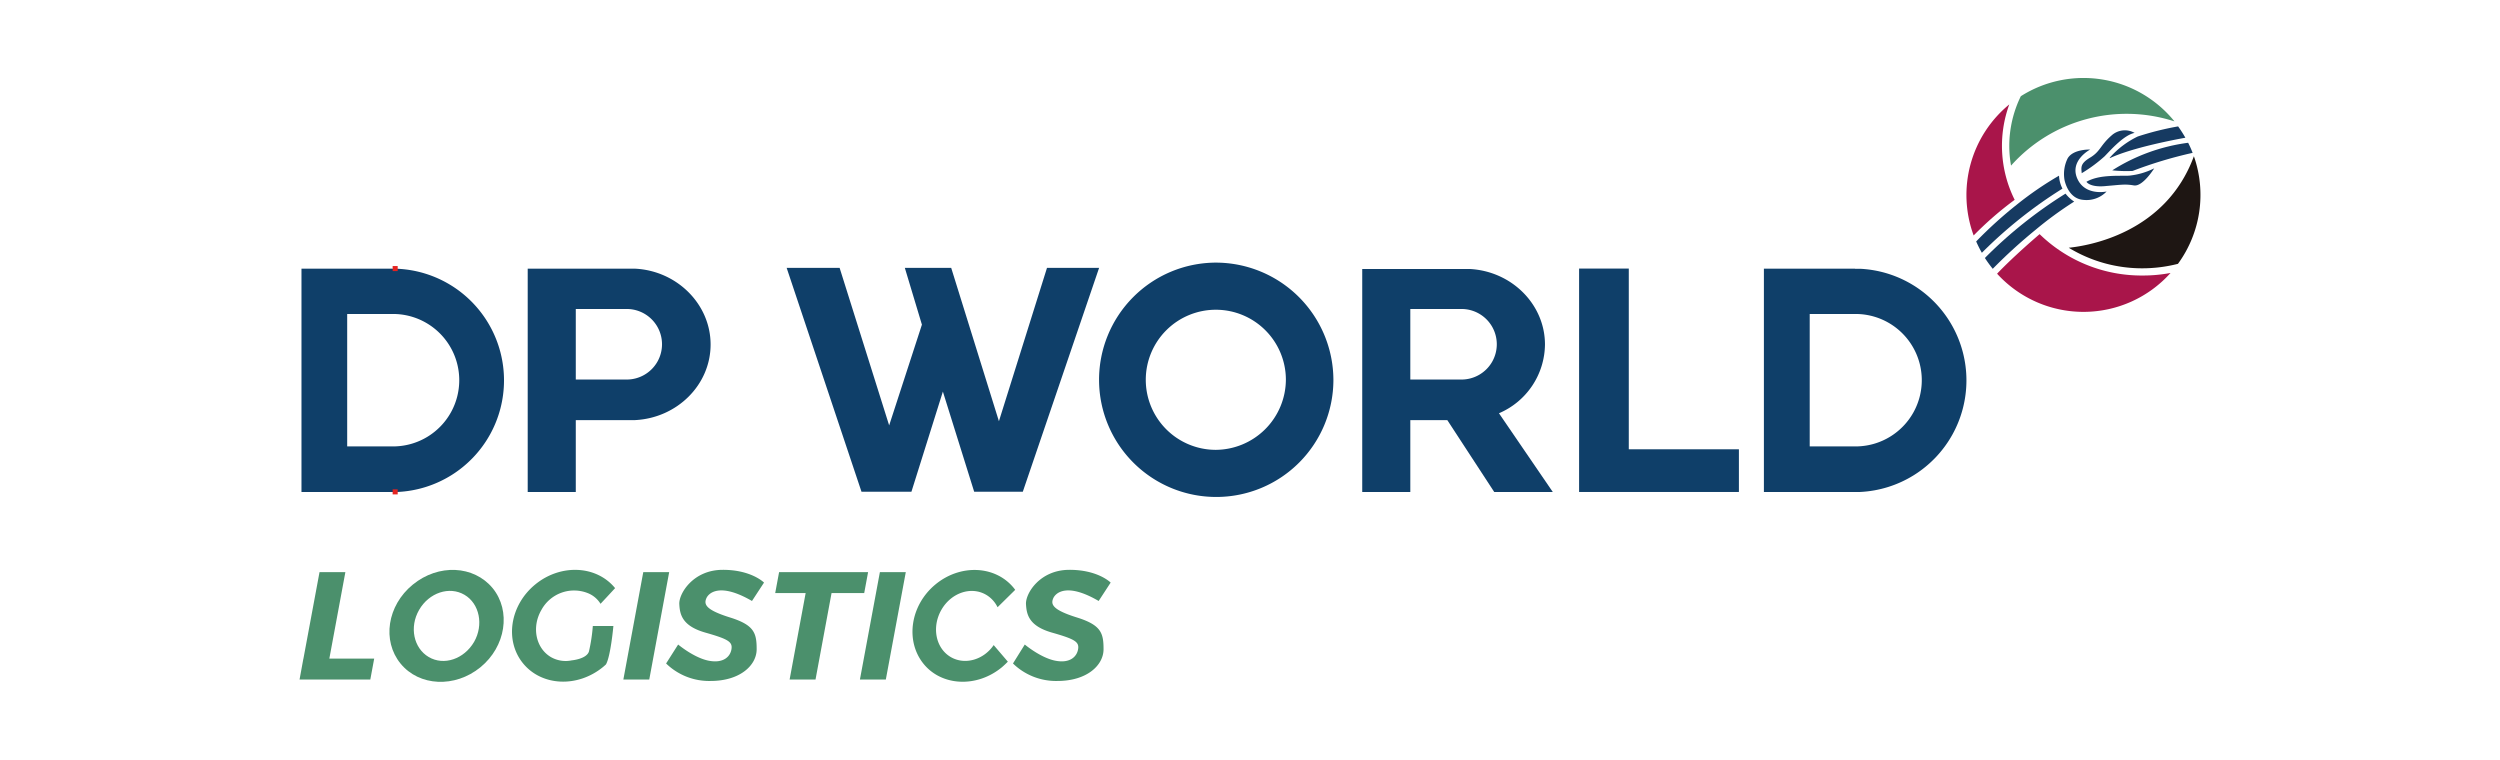
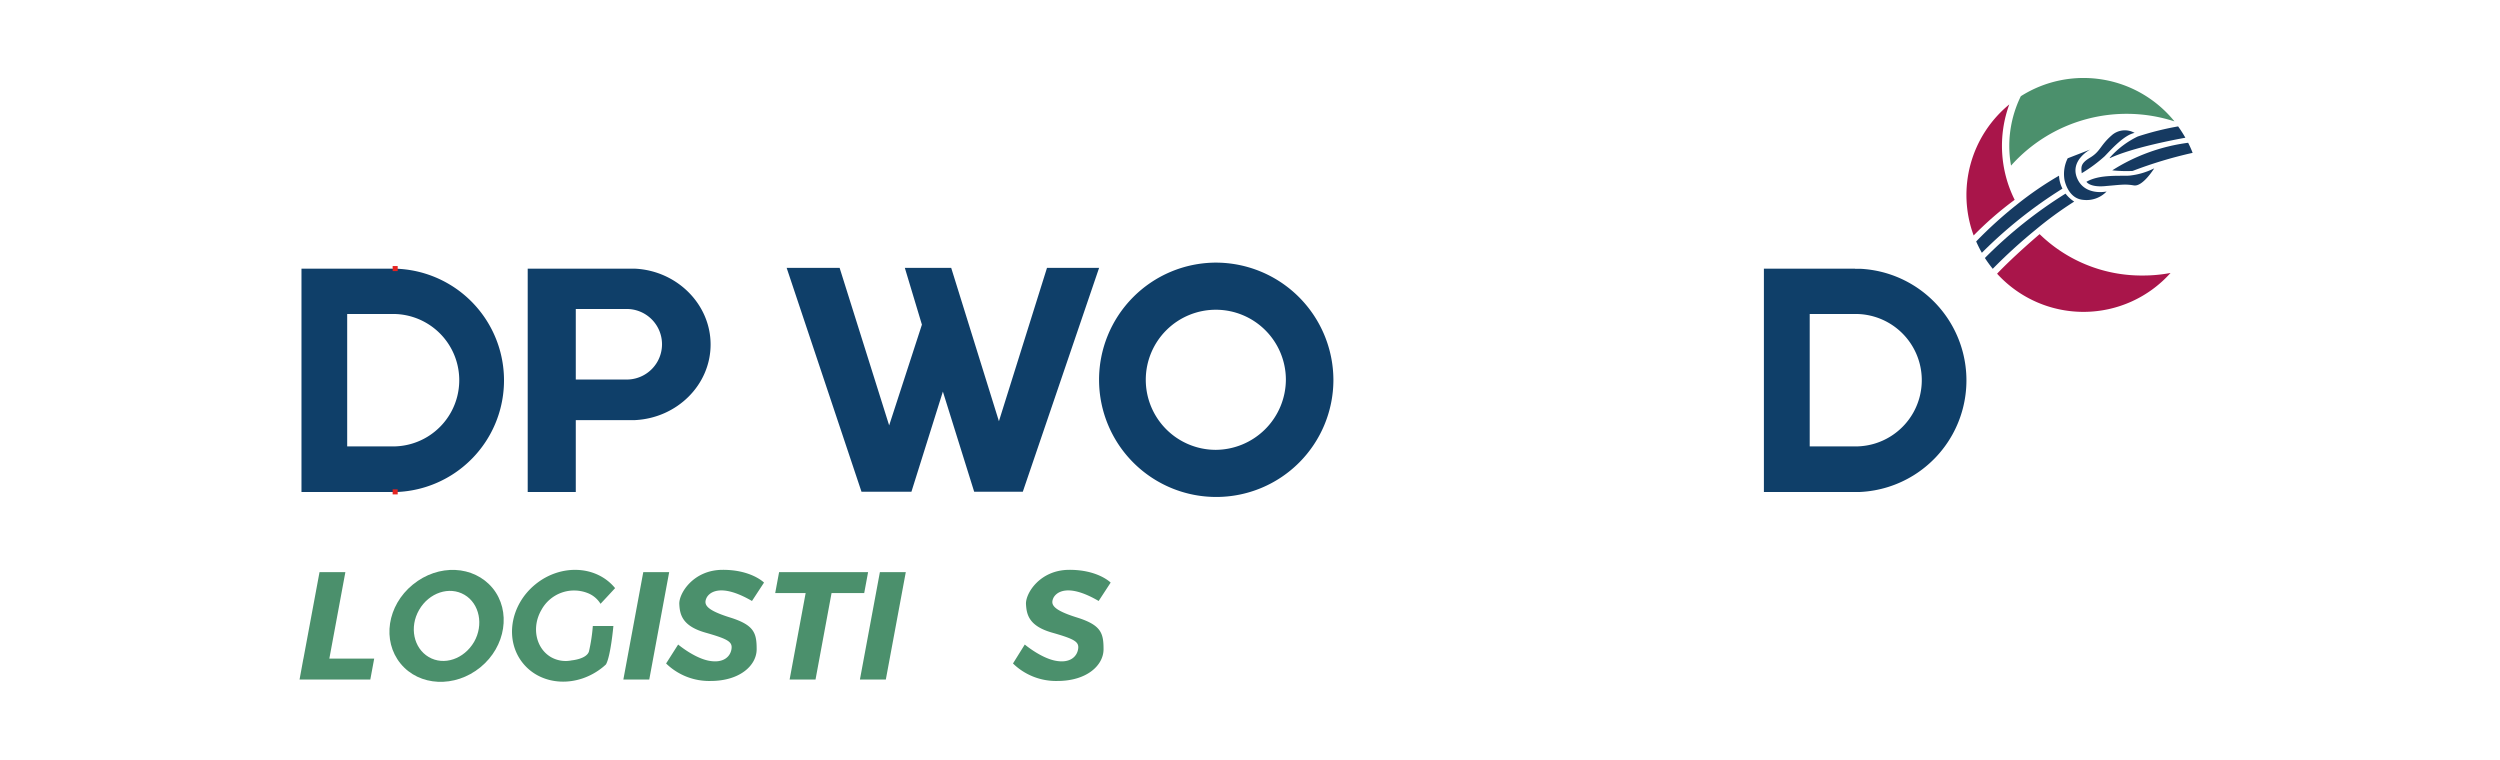
<svg xmlns="http://www.w3.org/2000/svg" id="Capa_1" data-name="Capa 1" viewBox="0 0 496.06 150.71">
  <defs>
    <style>.cls-1{fill:#0f3f69;}.cls-2{fill:none;stroke:#e42320;stroke-miterlimit:10;}.cls-3{fill:#4b906c;}.cls-4{fill:#1e1613;}.cls-5{fill:#a9154a;}.cls-6{fill:#163a61;}</style>
  </defs>
  <path class="cls-1" d="M77.89,62.31h.61a13.14,13.14,0,0,1,0,26.26l-.61,0h-9V62.31h9m0-9H59.82V97.62H77.89l1,0a22.17,22.17,0,0,0,0-44.29l-1,0Z" />
  <path class="cls-1" d="M368.09,62.31h.61a13.14,13.14,0,0,1,0,26.26l-.61,0h-9V62.31h9m0-9H350V97.62h18.07l1,0a22.17,22.17,0,0,0,0-44.29l-1,0Z" />
  <path class="cls-2" d="M78.91,53.29v0l-1,0Z" />
  <path class="cls-2" d="M78.91,97.6v0h-1Z" />
  <path class="cls-1" d="M126,53.31v0H104.71V97.62h9.54V83.36H126v0c8.35-.41,15-7,15-15S134.33,53.72,126,53.31Zm-1.62,22H114.25v-14h10.11a7,7,0,1,1,0,14Z" />
  <polygon class="cls-1" points="156.09 53.15 166.6 53.15 176.43 84.41 182.93 64.42 179.54 53.15 188.74 53.15 198.21 83.58 207.75 53.15 218.09 53.15 202.95 97.57 193.3 97.57 187.09 77.7 180.85 97.57 170.94 97.57 156.09 53.15" />
  <path class="cls-1" d="M241.15,52.11a23.25,23.25,0,1,0,23.43,23.25A23.35,23.35,0,0,0,241.15,52.11Zm0,37.15a13.9,13.9,0,1,1,14-13.9A14,14,0,0,1,241.15,89.26Z" />
-   <path class="cls-1" d="M296.49,97.62h11.62L297.43,82a15,15,0,0,0,9.13-13.63c0-8-6.64-14.6-15-15v0H270.3V97.62h9.54V83.36h7.34ZM279.84,61.31H290a7,7,0,1,1,0,14H279.84Z" />
-   <polygon class="cls-1" points="323.19 89.15 323.19 53.29 313.33 53.29 313.33 97.62 318.97 97.62 323.19 97.62 345.04 97.62 345.04 89.15 323.19 89.15" />
  <path class="cls-3" d="M431.47,24.09a23.21,23.21,0,0,0-30.49-5,22.47,22.47,0,0,0-2.29,9.87,21.84,21.84,0,0,0,.35,3.9A30.73,30.73,0,0,1,431.47,24.09Z" />
-   <path class="cls-4" d="M432.16,52.35A23.19,23.19,0,0,0,435.32,31c-5.59,15.26-20.92,17.76-24.83,18.16a28,28,0,0,0,14.66,4.08A28.76,28.76,0,0,0,432.16,52.35Z" />
  <path class="cls-5" d="M399.76,39.65h0a24,24,0,0,1-1.07-18.93,23.24,23.24,0,0,0-7.07,26A66.8,66.8,0,0,1,399.76,39.65Z" />
  <path class="cls-5" d="M425.15,54.67a29,29,0,0,1-20.44-8.21h0s-5,4.23-8.44,7.85a23.19,23.19,0,0,0,34.42-.15A29.65,29.65,0,0,1,425.15,54.67Z" />
  <path class="cls-6" d="M409.24,37.43a6.26,6.26,0,0,1-.68-2.57,67,67,0,0,0-8.32,5.7,83.2,83.2,0,0,0-8.12,7.35,23.63,23.63,0,0,0,1.13,2.25A89.28,89.28,0,0,1,409.24,37.43Z" />
  <path class="cls-6" d="M409.85,38.42a88.42,88.42,0,0,0-16,12.77,25,25,0,0,0,1.56,2.15,103.32,103.32,0,0,1,8.47-7.72A73.51,73.51,0,0,1,411.57,40,6.9,6.9,0,0,1,409.85,38.42Z" />
-   <path class="cls-6" d="M414.75,29.67s-4.11,2.14-2.59,5.71S418,38,418,38a5.52,5.52,0,0,1-4.61,1.66c-3.1-.23-3.75-4-3.75-4a7,7,0,0,1,.64-4.25C411.35,29.62,414.44,29.67,414.75,29.67Z" />
+   <path class="cls-6" d="M414.75,29.67s-4.11,2.14-2.59,5.71S418,38,418,38a5.52,5.52,0,0,1-4.61,1.66c-3.1-.23-3.75-4-3.75-4a7,7,0,0,1,.64-4.25Z" />
  <path class="cls-6" d="M413.06,34.37A28.94,28.94,0,0,0,417.62,31c1.42-1.48,3.88-4.22,5.94-4.63a3.93,3.93,0,0,0-4.59.52c-2.28,2-2.18,3.15-4.25,4.39S413,33.3,413.06,34.37Z" />
  <path class="cls-6" d="M414,36.07s.69,1.21,4,.83c2.67-.21,3.64-.42,5.4-.11s4.05-3.39,4.05-3.39a14.21,14.21,0,0,1-5.05,1.46C420,34.93,416.48,34.65,414,36.07Z" />
  <path class="cls-6" d="M423.16,33.92a84.72,84.72,0,0,1,11.91-3.59,20.27,20.27,0,0,0-.89-2,37,37,0,0,0-15.06,5.47A27,27,0,0,0,423.16,33.92Z" />
  <path class="cls-6" d="M418.63,31.29v.1c4.46-2.1,13-3.7,15-4.06a23.87,23.87,0,0,0-1.44-2.25,58.16,58.16,0,0,0-8,2A17.51,17.51,0,0,0,418.63,31.29Z" />
  <polygon class="cls-3" points="65.35 130.68 68.53 113.53 63.4 113.53 60.21 130.68 60.2 130.68 59.44 134.83 64.58 134.83 73.48 134.83 74.25 130.68 65.35 130.68" />
  <polygon class="cls-3" points="132.78 113.53 127.64 113.53 123.69 134.83 128.83 134.83 132.78 113.53" />
  <polygon class="cls-3" points="179.73 113.53 174.59 113.53 170.63 134.83 175.77 134.83 179.73 113.53" />
  <polygon class="cls-3" points="172.25 113.53 165.77 113.53 160.63 113.53 154.59 113.53 153.82 117.68 159.86 117.68 156.68 134.83 161.82 134.83 165 117.68 171.48 117.68 172.25 113.53" />
  <path class="cls-3" d="M97.75,116.7C94,112.17,87,111.84,81.91,116s-6.13,11.14-2.43,15.67,10.79,4.86,15.84.74S101.45,121.23,97.75,116.7Zm-3.68,10.67c-2,3.42-6,4.77-9,3s-3.88-5.93-1.91-9.35,6-4.76,9-3S96,124,94.07,127.37Z" />
  <path class="cls-3" d="M117.63,124.21a33.68,33.68,0,0,1-.77,5.06h0c-.48,1.51-3.41,1.76-3.41,1.76h0a5.88,5.88,0,0,1-4.12-.64c-3-1.75-3.89-5.93-1.91-9.35a7.38,7.38,0,0,1,9.19-3.36,5.21,5.21,0,0,1,2.55,2.13l1.26-1.35,1.63-1.76c-3.7-4.53-10.79-4.86-15.83-.74s-6.13,11.14-2.43,15.67,10.79,4.86,15.84.74c.21-.17.41-.35.61-.54.94-1.65,1.47-7.62,1.47-7.62h-4.08Z" />
-   <path class="cls-3" d="M197.17,128c-2,2.94-5.72,4-8.51,2.38-3-1.75-3.82-5.93-1.88-9.35s5.93-4.76,8.91-3a5.8,5.8,0,0,1,2.25,2.46h0l3.5-3.45-.24-.32c-3.65-4.53-10.63-4.86-15.6-.74s-6,11.14-2.4,15.67,10.64,4.86,15.61.74c.41-.35.8-.72,1.17-1.1L197.17,128Z" />
  <path class="cls-3" d="M149.21,119.25l2.39-3.65s-2.55-2.58-8.3-2.53-8.61,4.68-8.51,6.8.62,4.36,5.19,5.66,5.39,1.84,5.16,3.29-1.58,2.85-4.51,2.28-6.07-3.21-6.07-3.21l-2.39,3.76a12.23,12.23,0,0,0,8.84,3.47c5.79,0,9.13-3.08,9.13-6.3s-.49-4.8-5.29-6.3-5.18-2.57-4.72-3.74S142.88,115.57,149.21,119.25Z" />
  <path class="cls-3" d="M218,119.25l2.38-3.65s-2.54-2.58-8.3-2.53-8.61,4.68-8.5,6.8.62,4.36,5.18,5.66,5.4,1.84,5.16,3.29-1.58,2.85-4.51,2.28-6.07-3.21-6.07-3.21L201,131.65a12.23,12.23,0,0,0,8.84,3.47c5.78,0,9.13-3.08,9.13-6.3s-.49-4.8-5.29-6.3-5.19-2.57-4.72-3.74S211.7,115.57,218,119.25Z" />
</svg>